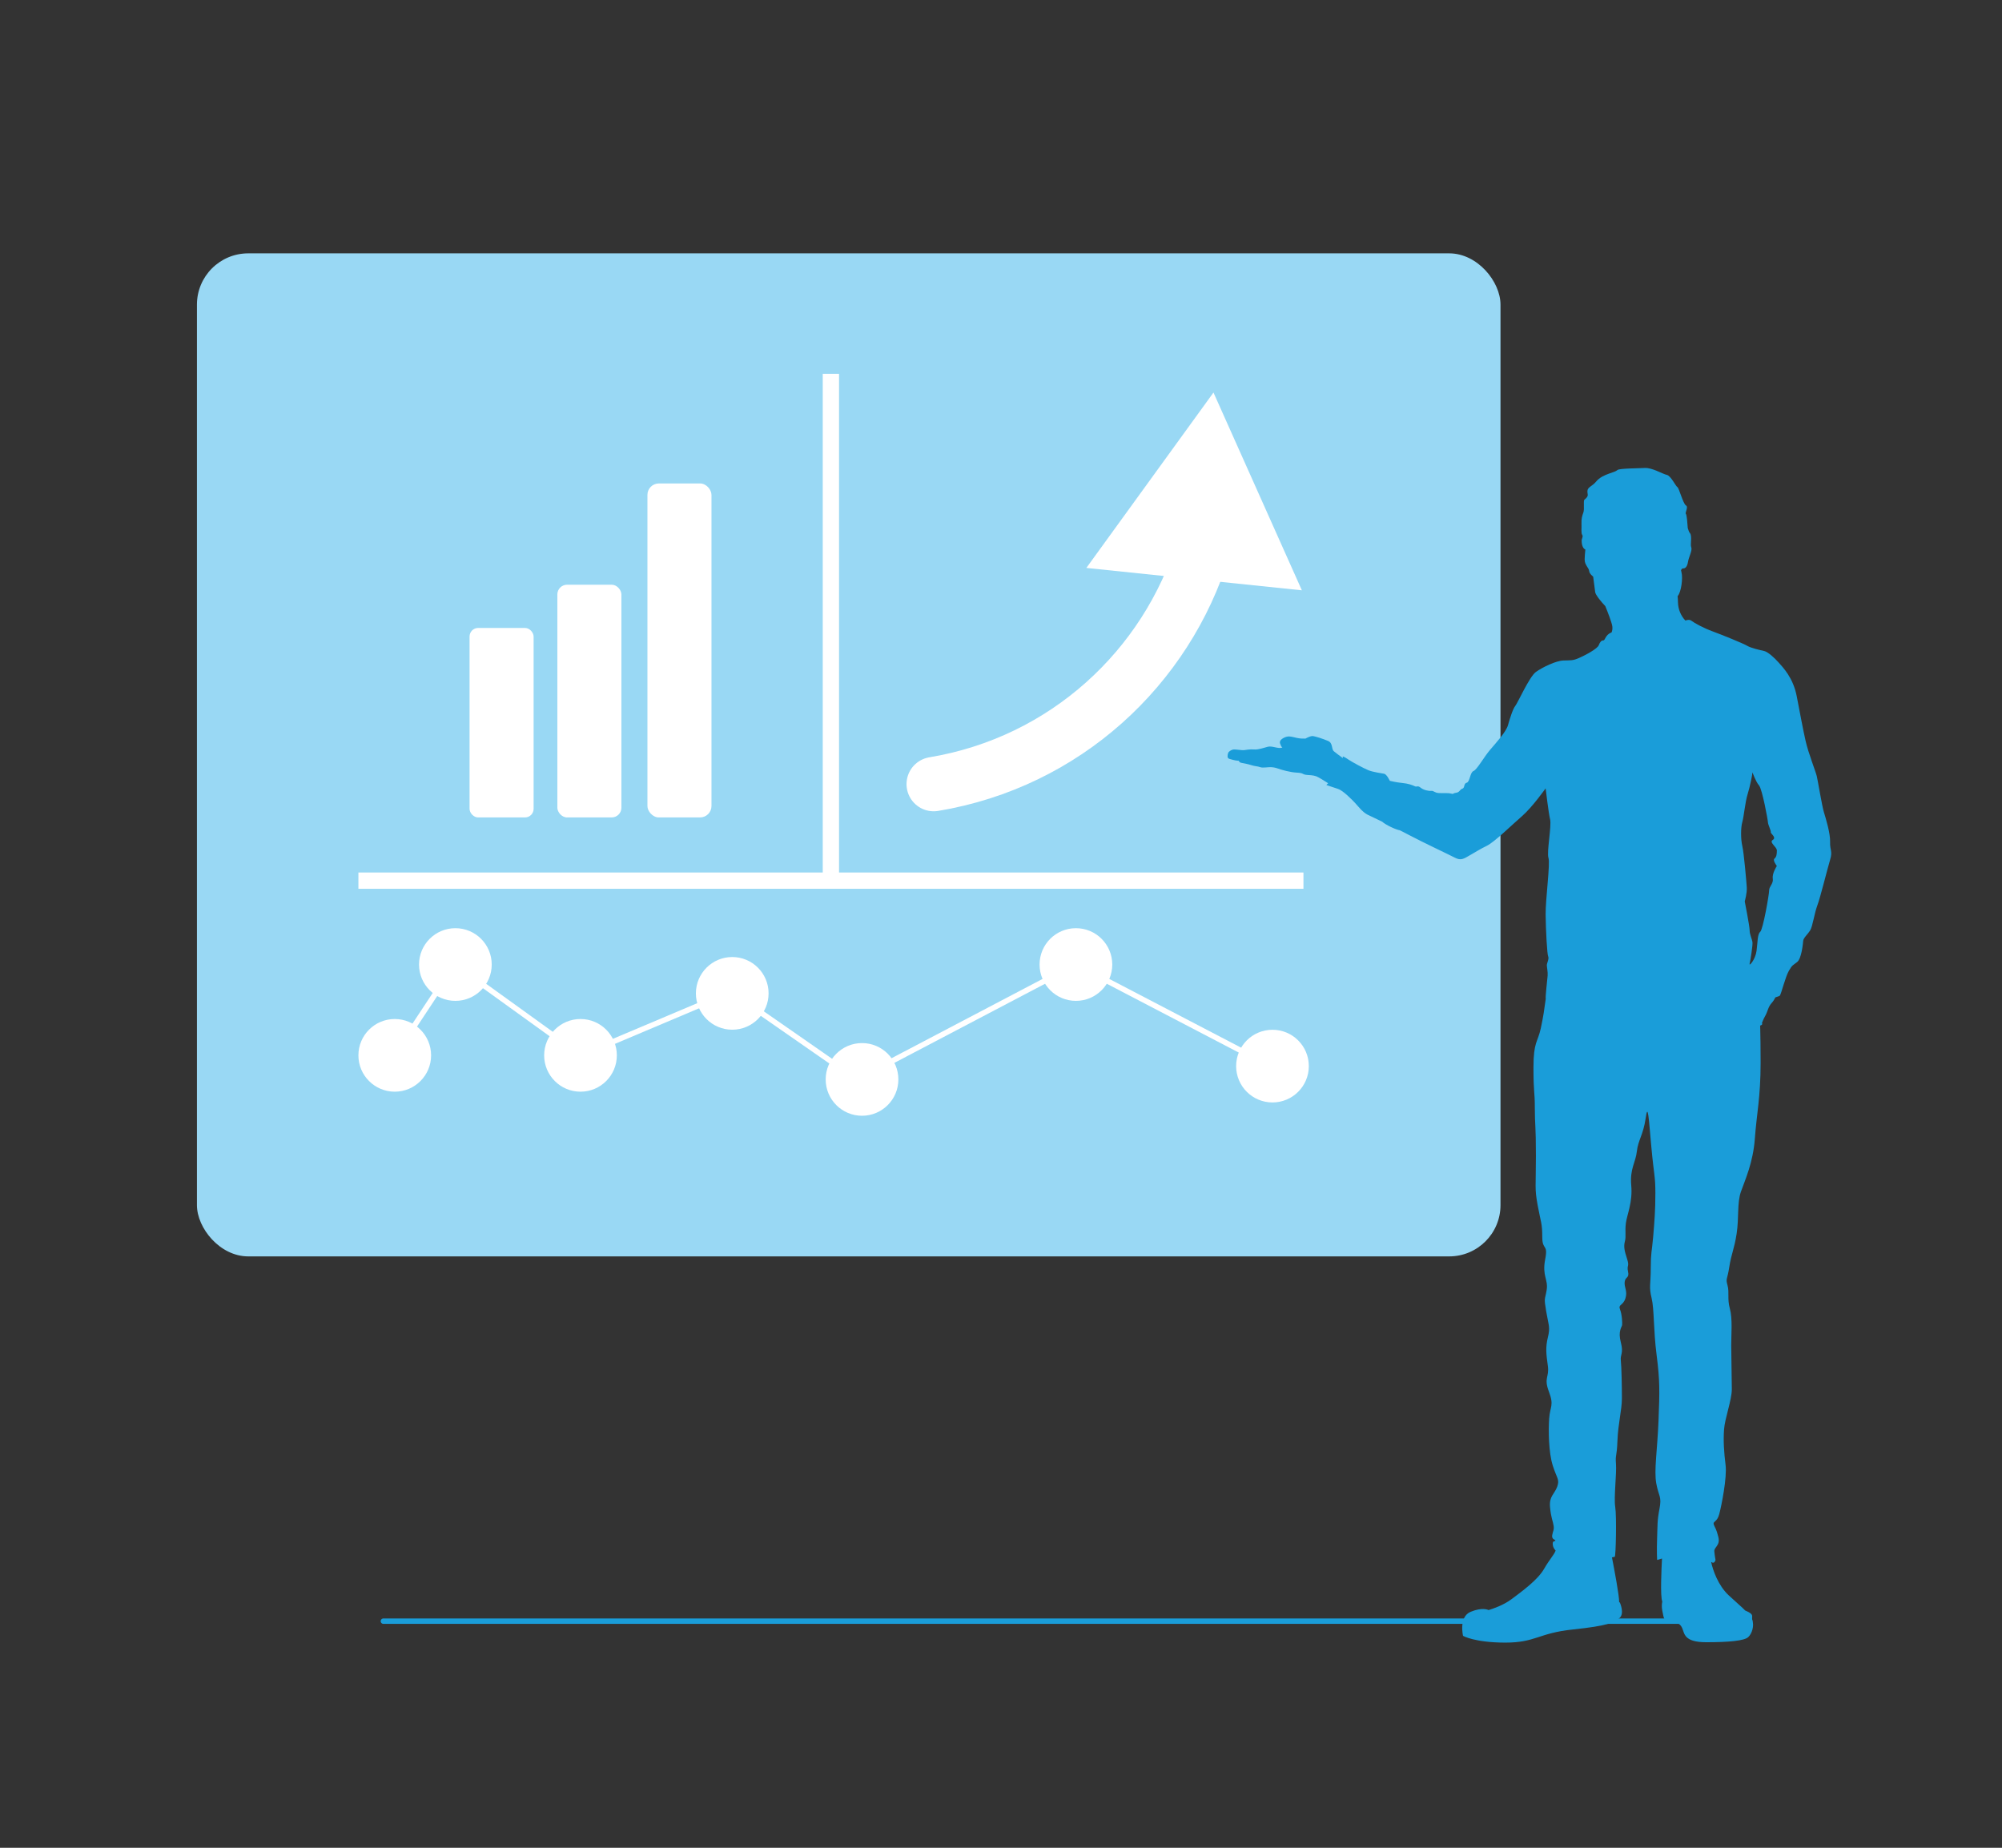
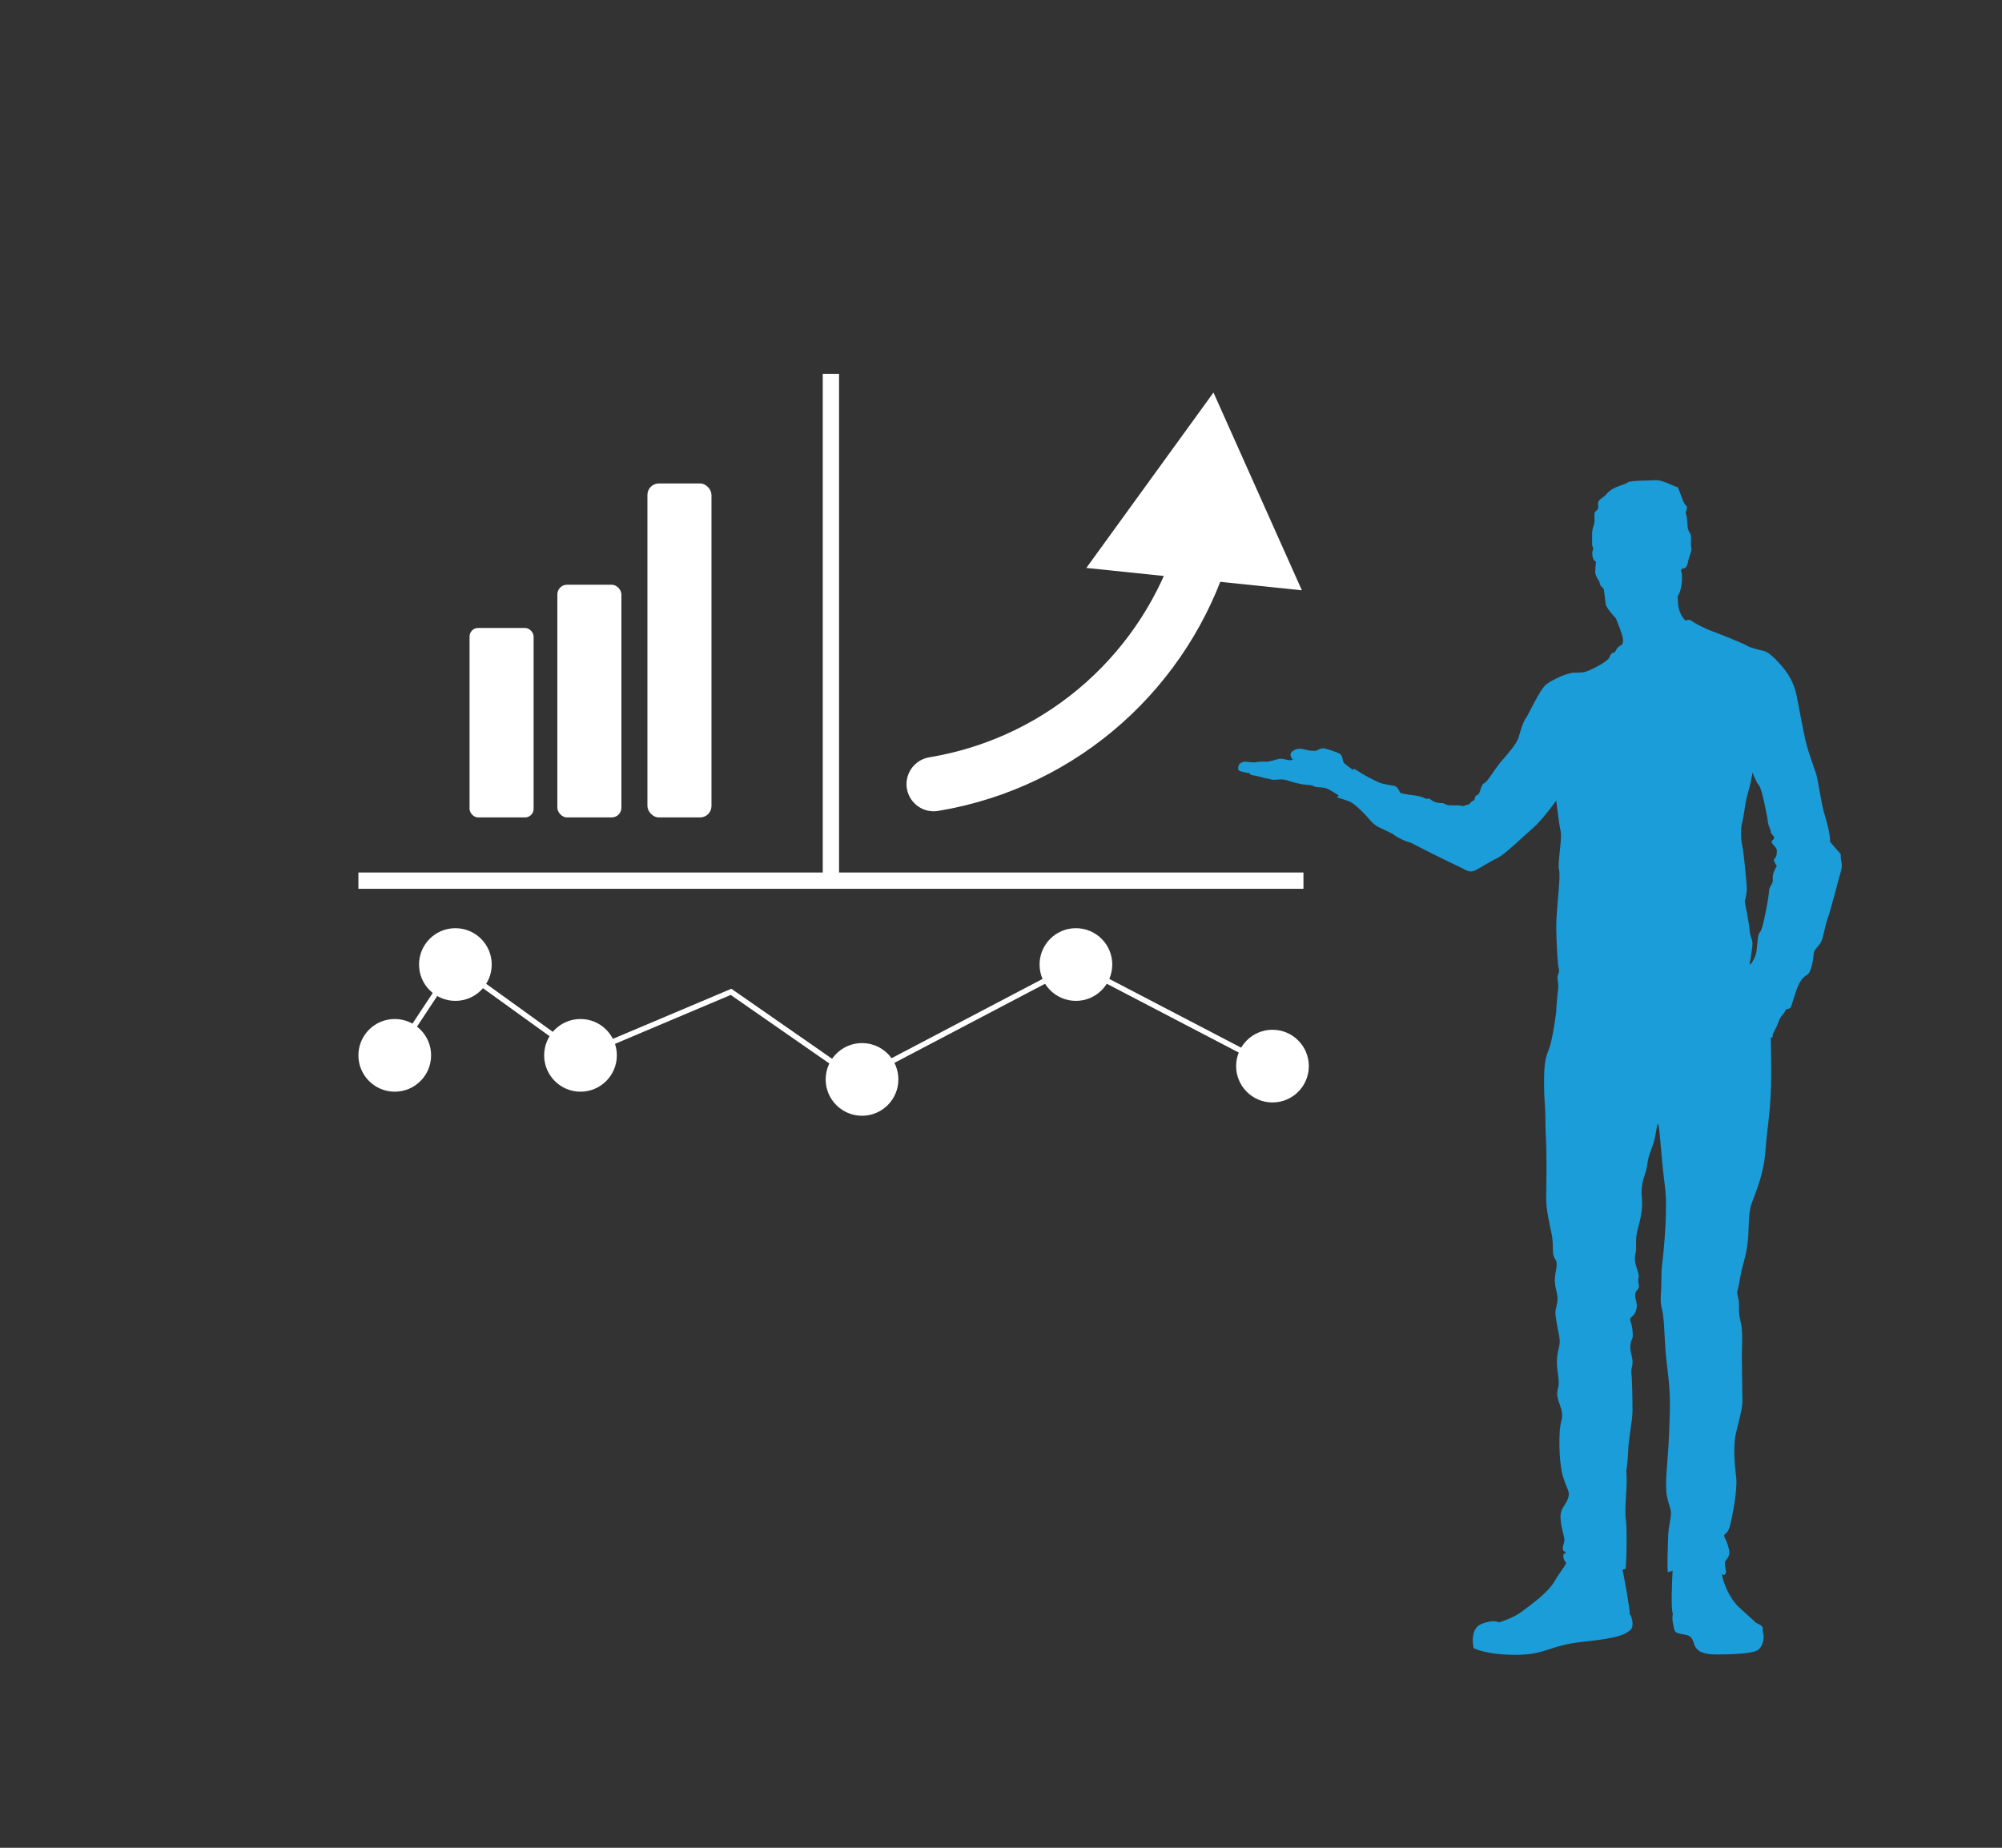
<svg xmlns="http://www.w3.org/2000/svg" id="Layer_2" data-name="Layer 2" viewBox="0 0 368.5 340.16">
  <rect x="0" y="0" width="368.5" height="340.16" fill="#333333" stroke="none" />
  <defs>
    <style>
      .cls-1 {
        stroke: #1a9dd9;
      }

      .cls-1, .cls-2, .cls-3, .cls-4 {
        fill: none;
      }

      .cls-1, .cls-3 {
        stroke-linecap: round;
        stroke-linejoin: round;
      }

      .cls-2 {
        stroke-width: 3px;
      }

      .cls-2, .cls-3, .cls-4 {
        stroke: #fff;
      }

      .cls-2, .cls-4 {
        stroke-miterlimit: 10;
      }

      .cls-3 {
        stroke-width: 10px;
      }

      .cls-5 {
        fill: #99d8f4;
      }

      .cls-5, .cls-6, .cls-7 {
        stroke-width: 0px;
      }

      .cls-6 {
        fill: #1a9dd9;
      }

      .cls-7 {
        fill: #fff;
      }
    </style>
  </defs>
-   <rect class="cls-5" x="36.25" y="46.64" width="239.94" height="184.65" rx="9.44" ry="9.44" />
-   <line class="cls-1" x1="70.57" y1="298.44" x2="322.07" y2="298.44" />
  <rect class="cls-7" x="86.43" y="115.6" width="11.79" height="34.88" rx="1.58" ry="1.58" />
  <rect class="cls-7" x="102.59" y="107.64" width="11.79" height="42.84" rx="1.79" ry="1.79" />
  <rect class="cls-7" x="119.17" y="89" width="11.79" height="61.48" rx="2.1" ry="2.1" />
-   <path class="cls-6" d="m336.86,154.99c.05-1.6-.8-4.35-1.15-5.5-.35-1.15-1.1-5.75-1.3-6.6-.2-.85-1.55-4.25-2.05-6.45-.5-2.2-1-4.95-1.65-8.3-.65-3.35-2.5-5.25-3.3-6.15-.8-.9-2-2-2.7-2.15-.7-.15-2.45-.55-3.1-.95-.65-.4-4.7-2.05-6.35-2.65-1.65-.6-3.4-1.55-3.9-1.95-.39-.31-.91-.14-1.14-.05-.9-.95-1.33-2.17-1.36-3.3,0-.38-.04-.8-.07-1.2.01-.01.03-.03.04-.05.6-.67.97-3.22.67-4.35-.03-.11-.06-.23-.08-.36.11-.24.22-.35.38-.34.4.03.77-.33.9-1.2.13-.87.83-2.1.6-2.67-.23-.57.23-2.13-.27-2.67-.12-.13-.24-.45-.37-.88-.06-.92-.18-2.45-.34-2.61-.22-.22.52-1.27,0-1.57-.52-.3-1.27-3.22-1.57-3.37s-1.2-2.1-1.95-2.25c-.75-.15-2.7-1.35-4.05-1.27-1.35.07-4.65.07-5.02.37-.37.3-.75.37-1.57.67-.82.3-1.72.67-2.4,1.5-.67.82-1.56.97-1.57,1.72-.01.71.34.85-.54,1.57-.26.21.03,1.72-.2,2.35-.24.64-.39,1.2-.35,2.07.04.72-.1,1.76.13,2.06.22.3-.1.69-.1,1.07,0,.35.06,1.37.68,1.64-.06.58-.13,1.4-.13,1.79,0,.63.2.9.4,1.27.2.37.38.47.46,1,.05.35.44.69.71.93.14,1.04.32,2.47.37,2.85.06.46.97,1.64,1.86,2.57.5,1.22,1.19,3.01,1.29,3.71.07.5-.02.88-.16,1.18,0-.03-.01-.04-.04-.03-1.1.45-1.1,1.45-1.45,1.45s-.6.25-.85.9c-.25.65-2.5,1.85-3.65,2.35s-1.45.4-2.85.45c-1.4.05-3.85,1.25-5.05,2.1-1.2.85-3.35,5.7-3.8,6.25s-1,2.3-1.35,3.55c-.35,1.25-2.15,3.2-3.3,4.55-1.15,1.35-2.4,3.65-3.05,3.9-.65.25-.65,2-1.25,2.15s-.3.95-.8,1.1-.45.65-1.15.75c-.7.1-.4.3-.95.15-.55-.15-1.45-.05-2.25-.1-.8-.05-.9-.45-1.4-.4s-1.4-.15-1.95-.6-.65-.05-1.05-.25-1.2-.5-2.3-.6c-1.1-.1-2.3-.4-2.3-.4,0,0-.55-1.2-1.05-1.3s-2.05-.3-2.9-.65-3-1.5-3.65-1.95c-.65-.45-1.25-.75-1.05-.47.02.03.03.1.02.18-.04-.02-.08-.05-.12-.07-.48-.35-1.23-.9-1.55-1.18-.5-.43-.13-1.5-1.07-1.9-.93-.4-2.47-.9-2.9-.9-.28,0-.83.23-1.27.47-.45.01-1.03,0-1.58-.13-1.15-.27-1.62-.42-2.42,0s-.75.87-.62,1.12c.1.21.11.44.38.65-.05.01-.09.03-.14.04-.63.22-1.77-.38-2.53-.18-.77.2-1.77.57-2.53.5-.77-.07-1.57.1-1.9.13-.33.03-1.3-.13-1.77-.13s-.83.3-1,.47-.29.81-.15,1.07c.11.2.39.22.95.38.29.09.68.14,1.05.17.07.18.2.32.5.38.52.1,1.25.23,1.85.43.6.2,1.13.18,1.6.36.47.18,1.5-.04,2,0s.77.08,1.33.28c.57.2,2.13.67,3.47.73,1.33.07.8.35,1.93.43.23.02.98.02,1.58.24.43.16,1.58.89,2.19,1.28-.22.19-.36.32-.29.34.2.05,1.15.4,2.1.7s2.65,2.05,3.2,2.65,1.35,1.65,2.25,2.1c.4.2,1.42.68,2.67,1.28.73.65,2.59,1.49,3.26,1.59.6.3,1.18.59,1.71.88,2.75,1.45,7.25,3.55,8.4,4.15,1.15.6,1.6.25,2.9-.5,1.3-.75,1.65-1,3.05-1.7,1.4-.7,4.6-3.85,6.45-5.45,1.85-1.6,4.33-5.1,4.33-5.1,0,0,.52,4.45.82,5.7.3,1.25-.65,6.05-.3,7.1.35,1.05-.55,7.55-.52,10.45.03,2.9.27,7.3.47,7.7.2.4-.25,1.25-.25,1.6s.2,1.25.15,1.9-.45,4.05-.35,4.3c-.3,2.18-.43,3.17-.91,5.41-.56,2.63-1.35,2.43-1.35,7.23s.25,4.26.25,7.46.2,3,.2,8.81-.26,5.92.32,9.08c.58,3.16.85,3.28.85,5.86s1.12,1.12.53,4.14c-.58,3.01.59,3.68.28,5.6-.31,1.91-.54,1.27-.09,3.93.45,2.66.78,2.9.31,4.81-.47,1.9-.29,3.14,0,5.25s-.79,2.15.19,4.72c.98,2.58.21,2.7.05,4.96-.15,2.27-.1,6.27.66,8.65.75,2.38,1.31,2.53.82,3.9-.5,1.37-1.51,1.75-1.32,3.77s.54,2.58.66,3.41-.13.95-.26,1.74c-.13.79.54.78.58,1.01.04.23-.65-.19-.45.91.06.32.24.63.5.92-.29.8-1.1,1.58-2.14,3.39-1.17,2.03-4.1,4.15-6,5.57-1.47,1.1-3.4,1.75-4.2,1.99-.12-.06-1.19-.55-3.3.32-2.24.93-1.4,4.43-1.4,4.43,0,0,2.15,1.24,7.78,1.24s6.04-1.75,12.46-2.42c6.42-.67,7.55-1.27,8.55-2.1,1-.83.06-2.89.06-2.89h-.11c0-1.34-.89-6-1.33-8.28.29-.05.48-.1.52-.11.19-.09.36-7.48.08-9.19-.28-1.71.28-6.13.14-7.91s.15-1.14.27-4.26c.11-3.12.82-5.66.82-7.81s-.07-5.84-.2-6.96c-.13-1.12.54-1.29,0-3.35-.55-2.06.19-2.82.24-3.18s-.02-1.95-.39-2.89c-.37-.94.54-.64.99-2,.45-1.36-.25-2.04-.13-3.05.12-1.01.89-.63.62-1.9-.27-1.27.31-.84-.17-2.32-.48-1.49-.67-2.26-.41-3.24s-.02-1.79.18-3.35c.2-1.56,1.27-3.83.99-6.94s.81-4.22,1.03-6.27c.22-2.05,1.19-3.08,1.62-6.09.43-3.02.56-.04,1.05,5.28.49,5.33.74,5.28.74,8.48s-.17,5.28-.41,8.09-.44,2.75-.44,5.76-.36,3.36.15,5.45c.51,2.09.32,5.81.93,10.53.61,4.72.56,6.62.35,12.04-.21,5.43-.86,9.18-.41,11.6.45,2.42,1.03,2.33.59,4.62-.44,2.29-.35,2.99-.44,5.39-.09,2.4,0,4.05,0,4.05,0,0,.35-.11.9-.26-.09,1.7-.35,6.98.05,7.92-.09.43-.13.99,0,1.67.34,1.66.24,1.74,1.37,2.01,1.13.27,1.82.15,2.28,1.17.46,1.03.3,2.64,4.44,2.64s7-.26,7.73-.94c.73-.68,1.09-2.09.78-3.02-.28-.83.54-1.1-1.34-1.88-.52-.56-1.52-1.38-3.04-2.8-1.94-1.82-2.9-4.6-3.23-6.15.02.02.06.03.08.05.56.4.73-.43.73-.43,0,0-.15-.73-.22-1.55s1.14-1.05.74-2.66-.61-1.64-.84-2.28c-.22-.63.6-.38,1.01-1.93.41-1.55,1.46-6.77,1.16-9.05-.29-2.28-.43-4.48-.28-6.52.14-2.04,1.43-5.43,1.43-7.42s-.11-6.18-.11-8.14.26-4.85-.25-6.69c-.51-1.84-.06-2.94-.43-4.29-.37-1.35-.05-.92.32-3.36.37-2.44.93-3.32,1.36-6.17.44-2.86.06-5.64.79-7.72.73-2.08,2.24-5.32,2.56-9.78s1.06-7.57,1.06-13.94c0-2.54-.03-4.85-.08-6.85.59-.17.32-.46.32-.46,0,0,.25-.7.65-1.4s.5-1.6,1.15-2.3c.3-.32.52-.71.68-1.03.46-.14.77-.26.82-.32.25-.3,1-3.4,1.65-4.55.65-1.15.75-1,1.55-1.65.8-.65,1.05-3.35,1.1-3.9.05-.55.85-1.2,1.3-1.95.45-.75.75-3.1,1.3-4.55.55-1.45,1.85-6.75,2.35-8.4.5-1.65-.05-1.7,0-3.3Zm-9.8,4.42s-.9,1.35-.75,2.32c.15.97-.67,1.42-.67,2.17s-1.12,7.2-1.65,7.65c-.52.45-.45,1.87-.67,3.5s-1.42,2.95-1.27,2.35.6-3.45.52-3.97-.52-1.42-.52-2.17-.9-5.32-.9-5.32c0,0,.45-1.57.37-2.62-.07-1.05-.52-6.3-.82-7.57-.3-1.27-.3-3.37,0-4.42.3-1.05.52-3.67.97-5.1.45-1.42.9-3.75.9-4.05,0,0,.6,1.72,1.2,2.4s1.65,6.45,1.65,6.82.6,1.57.52,1.8,1.12.97.37,1.42c-.75.45.75,1.27.75,1.95s-.07,1.2-.45,1.5c-.37.3.45,1.35.45,1.35Z" />
+   <path class="cls-6" d="m336.86,154.99c.05-1.6-.8-4.35-1.15-5.5-.35-1.15-1.1-5.75-1.3-6.6-.2-.85-1.55-4.25-2.05-6.45-.5-2.2-1-4.95-1.65-8.3-.65-3.35-2.5-5.25-3.3-6.15-.8-.9-2-2-2.7-2.15-.7-.15-2.45-.55-3.1-.95-.65-.4-4.7-2.05-6.35-2.65-1.65-.6-3.4-1.55-3.9-1.95-.39-.31-.91-.14-1.14-.05-.9-.95-1.33-2.17-1.36-3.3,0-.38-.04-.8-.07-1.2.01-.01.03-.03.04-.05.6-.67.97-3.22.67-4.35-.03-.11-.06-.23-.08-.36.11-.24.22-.35.38-.34.4.03.77-.33.9-1.2.13-.87.83-2.1.6-2.67-.23-.57.23-2.13-.27-2.67-.12-.13-.24-.45-.37-.88-.06-.92-.18-2.45-.34-2.61-.22-.22.52-1.27,0-1.57-.52-.3-1.27-3.22-1.57-3.37c-.75-.15-2.7-1.35-4.05-1.27-1.35.07-4.65.07-5.02.37-.37.3-.75.37-1.57.67-.82.3-1.72.67-2.4,1.5-.67.82-1.56.97-1.57,1.72-.01.71.34.85-.54,1.57-.26.21.03,1.72-.2,2.35-.24.64-.39,1.2-.35,2.07.04.72-.1,1.76.13,2.06.22.3-.1.69-.1,1.07,0,.35.06,1.37.68,1.64-.06.58-.13,1.4-.13,1.79,0,.63.2.9.4,1.27.2.37.38.47.46,1,.05.35.44.69.71.93.14,1.04.32,2.47.37,2.85.06.46.97,1.64,1.86,2.57.5,1.22,1.19,3.01,1.29,3.71.07.5-.02.88-.16,1.18,0-.03-.01-.04-.04-.03-1.1.45-1.1,1.45-1.45,1.45s-.6.25-.85.9c-.25.65-2.5,1.85-3.65,2.35s-1.45.4-2.85.45c-1.4.05-3.85,1.25-5.05,2.1-1.2.85-3.35,5.7-3.8,6.25s-1,2.3-1.35,3.55c-.35,1.25-2.15,3.2-3.3,4.55-1.15,1.35-2.4,3.65-3.05,3.9-.65.25-.65,2-1.25,2.15s-.3.95-.8,1.1-.45.65-1.15.75c-.7.1-.4.3-.95.15-.55-.15-1.45-.05-2.25-.1-.8-.05-.9-.45-1.4-.4s-1.4-.15-1.95-.6-.65-.05-1.05-.25-1.2-.5-2.3-.6c-1.1-.1-2.3-.4-2.3-.4,0,0-.55-1.2-1.05-1.3s-2.05-.3-2.9-.65-3-1.5-3.65-1.95c-.65-.45-1.25-.75-1.05-.47.02.03.03.1.02.18-.04-.02-.08-.05-.12-.07-.48-.35-1.23-.9-1.55-1.18-.5-.43-.13-1.5-1.07-1.9-.93-.4-2.47-.9-2.9-.9-.28,0-.83.23-1.27.47-.45.01-1.03,0-1.58-.13-1.15-.27-1.62-.42-2.42,0s-.75.87-.62,1.12c.1.21.11.44.38.65-.05.01-.09.03-.14.04-.63.22-1.77-.38-2.53-.18-.77.2-1.77.57-2.53.5-.77-.07-1.57.1-1.9.13-.33.03-1.3-.13-1.77-.13s-.83.3-1,.47-.29.81-.15,1.07c.11.2.39.22.95.38.29.09.68.14,1.05.17.07.18.2.32.5.38.52.1,1.25.23,1.85.43.6.2,1.13.18,1.6.36.47.18,1.5-.04,2,0s.77.08,1.33.28c.57.2,2.13.67,3.47.73,1.33.07.8.35,1.93.43.23.02.98.02,1.58.24.43.16,1.58.89,2.19,1.28-.22.19-.36.32-.29.34.2.05,1.15.4,2.1.7s2.65,2.05,3.2,2.65,1.35,1.65,2.25,2.1c.4.2,1.42.68,2.67,1.28.73.65,2.59,1.49,3.26,1.59.6.3,1.18.59,1.71.88,2.75,1.45,7.25,3.55,8.4,4.15,1.15.6,1.6.25,2.9-.5,1.3-.75,1.65-1,3.05-1.7,1.4-.7,4.6-3.85,6.45-5.45,1.85-1.6,4.33-5.1,4.33-5.1,0,0,.52,4.45.82,5.7.3,1.25-.65,6.05-.3,7.1.35,1.05-.55,7.55-.52,10.45.03,2.9.27,7.3.47,7.7.2.4-.25,1.25-.25,1.6s.2,1.25.15,1.9-.45,4.05-.35,4.3c-.3,2.18-.43,3.17-.91,5.41-.56,2.63-1.35,2.43-1.35,7.23s.25,4.26.25,7.46.2,3,.2,8.81-.26,5.92.32,9.08c.58,3.16.85,3.28.85,5.86s1.12,1.12.53,4.14c-.58,3.01.59,3.68.28,5.6-.31,1.91-.54,1.27-.09,3.93.45,2.66.78,2.9.31,4.81-.47,1.9-.29,3.14,0,5.25s-.79,2.15.19,4.72c.98,2.58.21,2.7.05,4.96-.15,2.27-.1,6.27.66,8.65.75,2.38,1.31,2.53.82,3.9-.5,1.37-1.51,1.75-1.32,3.77s.54,2.58.66,3.41-.13.95-.26,1.74c-.13.79.54.78.58,1.01.04.23-.65-.19-.45.91.06.32.24.63.5.92-.29.8-1.1,1.58-2.14,3.39-1.17,2.03-4.1,4.15-6,5.57-1.47,1.1-3.4,1.75-4.2,1.99-.12-.06-1.19-.55-3.3.32-2.24.93-1.4,4.43-1.4,4.43,0,0,2.15,1.24,7.78,1.24s6.04-1.75,12.46-2.42c6.42-.67,7.55-1.27,8.55-2.1,1-.83.06-2.89.06-2.89h-.11c0-1.34-.89-6-1.33-8.28.29-.05.48-.1.52-.11.19-.09.36-7.48.08-9.19-.28-1.71.28-6.13.14-7.91s.15-1.14.27-4.26c.11-3.12.82-5.66.82-7.81s-.07-5.84-.2-6.96c-.13-1.12.54-1.29,0-3.35-.55-2.06.19-2.82.24-3.18s-.02-1.95-.39-2.89c-.37-.94.54-.64.99-2,.45-1.36-.25-2.04-.13-3.05.12-1.01.89-.63.62-1.9-.27-1.27.31-.84-.17-2.32-.48-1.49-.67-2.26-.41-3.24s-.02-1.79.18-3.35c.2-1.56,1.27-3.83.99-6.94s.81-4.22,1.03-6.27c.22-2.05,1.19-3.08,1.62-6.09.43-3.02.56-.04,1.05,5.28.49,5.33.74,5.28.74,8.48s-.17,5.28-.41,8.09-.44,2.75-.44,5.76-.36,3.36.15,5.45c.51,2.09.32,5.81.93,10.53.61,4.72.56,6.62.35,12.04-.21,5.43-.86,9.18-.41,11.6.45,2.42,1.03,2.33.59,4.62-.44,2.29-.35,2.99-.44,5.39-.09,2.4,0,4.05,0,4.05,0,0,.35-.11.9-.26-.09,1.7-.35,6.98.05,7.92-.09.43-.13.99,0,1.67.34,1.66.24,1.74,1.37,2.01,1.13.27,1.82.15,2.28,1.17.46,1.03.3,2.64,4.44,2.64s7-.26,7.73-.94c.73-.68,1.09-2.09.78-3.02-.28-.83.54-1.1-1.34-1.88-.52-.56-1.52-1.38-3.04-2.8-1.94-1.82-2.9-4.6-3.23-6.15.02.02.06.03.08.05.56.4.73-.43.73-.43,0,0-.15-.73-.22-1.55s1.14-1.05.74-2.66-.61-1.64-.84-2.28c-.22-.63.6-.38,1.01-1.93.41-1.55,1.46-6.77,1.16-9.05-.29-2.28-.43-4.48-.28-6.52.14-2.04,1.43-5.43,1.43-7.42s-.11-6.18-.11-8.14.26-4.85-.25-6.69c-.51-1.84-.06-2.94-.43-4.29-.37-1.35-.05-.92.32-3.36.37-2.44.93-3.32,1.36-6.17.44-2.86.06-5.64.79-7.72.73-2.08,2.24-5.32,2.56-9.78s1.06-7.57,1.06-13.94c0-2.54-.03-4.85-.08-6.85.59-.17.32-.46.32-.46,0,0,.25-.7.65-1.4s.5-1.6,1.15-2.3c.3-.32.52-.71.68-1.03.46-.14.77-.26.82-.32.25-.3,1-3.4,1.65-4.55.65-1.15.75-1,1.55-1.65.8-.65,1.05-3.35,1.1-3.9.05-.55.85-1.2,1.3-1.95.45-.75.75-3.1,1.3-4.55.55-1.45,1.85-6.75,2.35-8.4.5-1.65-.05-1.7,0-3.3Zm-9.8,4.42s-.9,1.35-.75,2.32c.15.97-.67,1.42-.67,2.17s-1.12,7.2-1.65,7.65c-.52.45-.45,1.87-.67,3.5s-1.42,2.95-1.27,2.35.6-3.45.52-3.97-.52-1.42-.52-2.17-.9-5.32-.9-5.32c0,0,.45-1.57.37-2.62-.07-1.05-.52-6.3-.82-7.57-.3-1.27-.3-3.37,0-4.42.3-1.05.52-3.67.97-5.1.45-1.42.9-3.75.9-4.05,0,0,.6,1.72,1.2,2.4s1.65,6.45,1.65,6.82.6,1.57.52,1.8,1.12.97.37,1.42c-.75.45.75,1.27.75,1.95s-.07,1.2-.45,1.5c-.37.3.45,1.35.45,1.35Z" />
  <circle class="cls-7" cx="72.66" cy="194.28" r="6.69" />
  <circle class="cls-7" cx="83.82" cy="177.56" r="6.69" />
  <circle class="cls-7" cx="106.85" cy="194.28" r="6.69" />
-   <circle class="cls-7" cx="134.78" cy="182.87" r="6.69" />
  <circle class="cls-7" cx="158.67" cy="198.71" r="6.69" />
  <circle class="cls-7" cx="198.04" cy="177.56" r="6.69" />
  <circle class="cls-7" cx="234.22" cy="196.26" r="6.69" />
  <line class="cls-2" x1="65.97" y1="162.12" x2="239.92" y2="162.12" />
  <line class="cls-2" x1="152.94" y1="68.82" x2="152.94" y2="162.12" />
  <polyline class="cls-4" points="72.66 194.28 83.71 177.56 106.9 194.28 134.56 182.59 157.75 198.71 198.02 177.56 234.22 196.44" />
  <g>
-     <path class="cls-5" d="m223.36,72.26c5.68,34.13-17.38,66.41-51.51,72.09" />
    <g>
      <path class="cls-3" d="m221.48,100.91c-6.75,21.98-25.4,39.41-49.62,43.44" />
      <polygon class="cls-7" points="199.96 104.55 223.36 72.26 239.63 108.67 199.96 104.55" />
    </g>
  </g>
</svg>